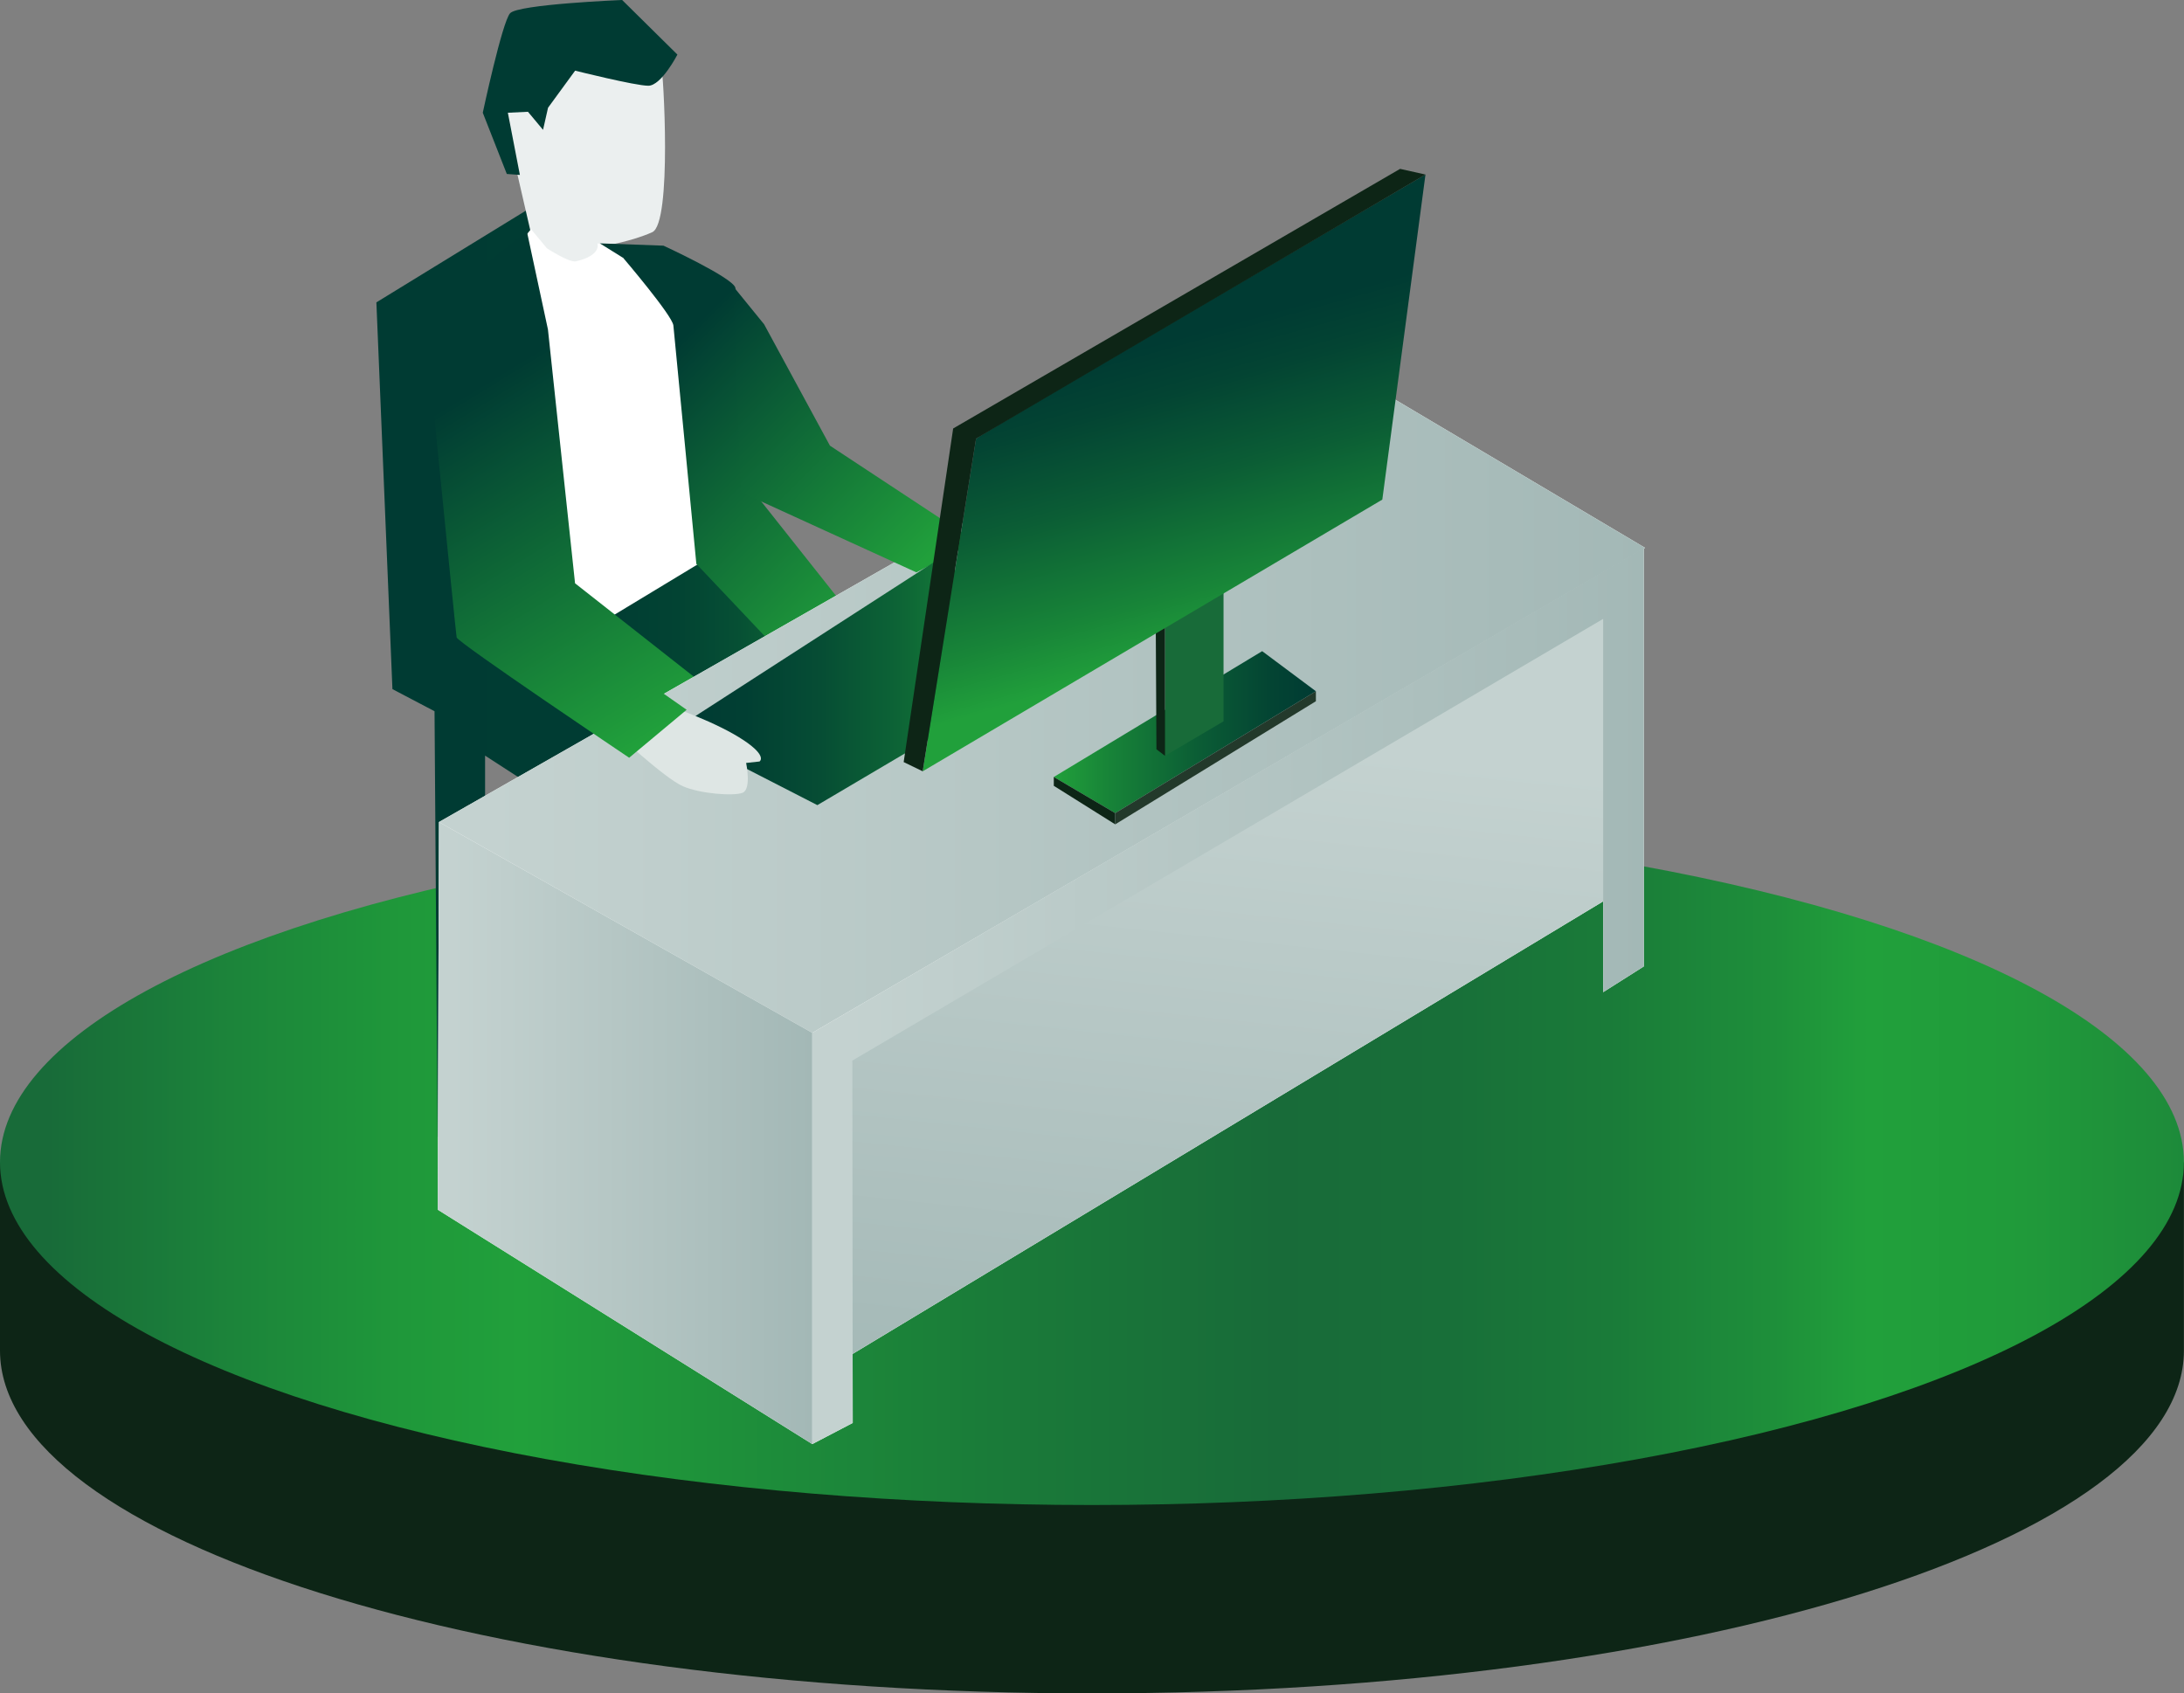
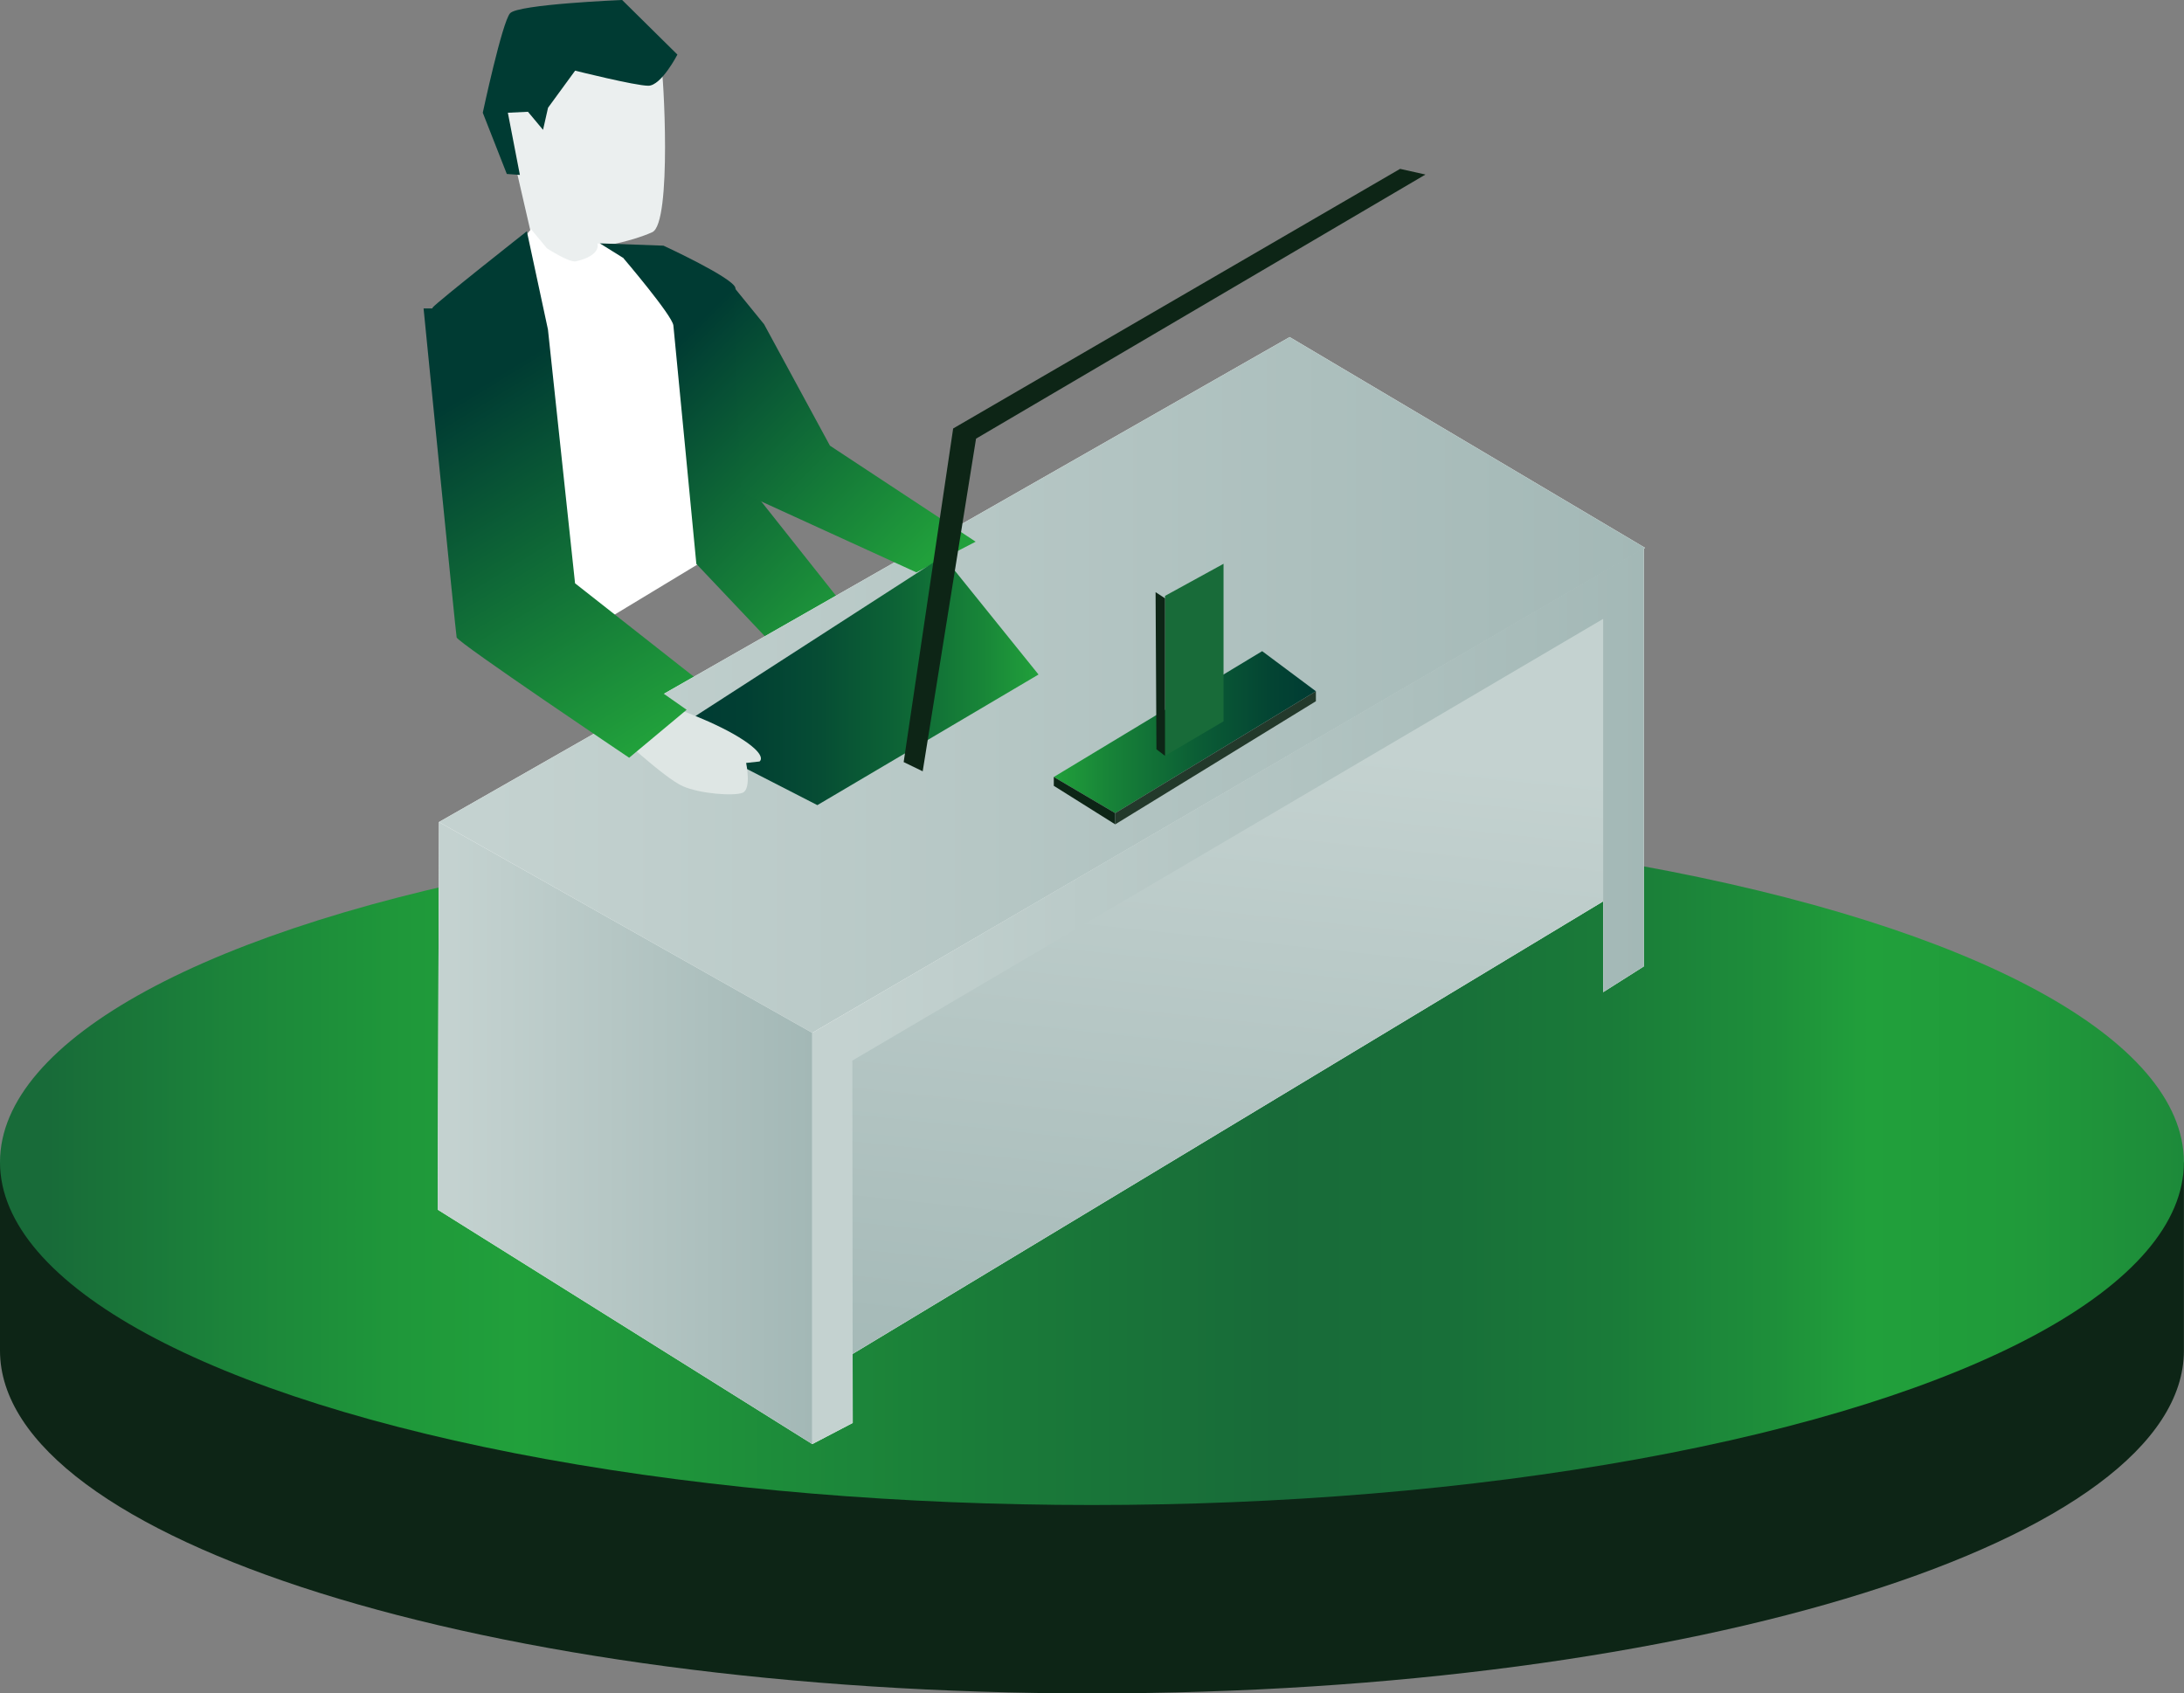
<svg xmlns="http://www.w3.org/2000/svg" xmlns:xlink="http://www.w3.org/1999/xlink" id="a" viewBox="0 0 227.23 176.19">
  <rect x="0" y="0" width="227.23" height="176.19" fill="#808080" stroke="none" />
  <defs>
    <linearGradient id="b" x1="5.04" y1="120.92" x2="250.95" y2="120.92" gradientUnits="userSpaceOnUse">
      <stop offset="0" stop-color="#186b39" />
      <stop offset=".08" stop-color="#1c853a" />
      <stop offset=".15" stop-color="#1f983a" />
      <stop offset=".2" stop-color="#21a03b" />
      <stop offset=".4" stop-color="#1a7b39" />
      <stop offset=".52" stop-color="#186b39" />
      <stop offset=".59" stop-color="#186f39" />
      <stop offset=".66" stop-color="#1a7b39" />
      <stop offset=".73" stop-color="#1e8f3a" />
      <stop offset=".77" stop-color="#21a03b" />
      <stop offset=".83" stop-color="#209b3a" />
      <stop offset=".89" stop-color="#1e8e3a" />
      <stop offset=".96" stop-color="#1a7839" />
      <stop offset=".99" stop-color="#186b39" />
    </linearGradient>
    <linearGradient id="c" x1="59.83" y1="64.7" x2="86.55" y2="64.7" gradientUnits="userSpaceOnUse">
      <stop offset="0" stop-color="#003b33" />
      <stop offset=".41" stop-color="#003c34" />
      <stop offset=".56" stop-color="#004338" />
      <stop offset=".67" stop-color="#004f3f" />
      <stop offset=".76" stop-color="#006049" />
      <stop offset=".83" stop-color="#007656" />
      <stop offset=".9" stop-color="#009166" />
      <stop offset=".95" stop-color="#00b179" />
      <stop offset="1" stop-color="#00d18d" />
    </linearGradient>
    <linearGradient id="d" x1="39.16" y1="69.23" x2="90.5" y2="69.23" gradientUnits="userSpaceOnUse">
      <stop offset="0" stop-color="#003b33" />
      <stop offset=".45" stop-color="#003c33" />
      <stop offset=".61" stop-color="#024333" />
      <stop offset=".73" stop-color="#064f34" />
      <stop offset=".82" stop-color="#0c6035" />
      <stop offset=".9" stop-color="#137637" />
      <stop offset=".97" stop-color="#1c9039" />
      <stop offset="1" stop-color="#21a03b" />
    </linearGradient>
    <linearGradient id="e" x1="49.75" y1="40.25" x2="70.75" y2="74.87" gradientUnits="userSpaceOnUse">
      <stop offset="0" stop-color="#003b33" />
      <stop offset="1" stop-color="#21a03b" />
    </linearGradient>
    <linearGradient id="f" x1="68.06" y1="38.05" x2="92.59" y2="62.58" xlink:href="#e" />
    <linearGradient id="g" x1="130.16" y1="73.98" x2="122.24" y2="148.83" gradientUnits="userSpaceOnUse">
      <stop offset=".04" stop-color="#c4d2d0" />
      <stop offset="1" stop-color="#a3b8b6" />
    </linearGradient>
    <linearGradient id="h" x1="45.67" y1="71.26" x2="171.16" y2="71.26" xlink:href="#g" />
    <linearGradient id="i" x1="84.51" y1="103.63" x2="171.03" y2="103.63" xlink:href="#g" />
    <linearGradient id="j" x1="71.06" y1="34.87" x2="95.4" y2="59.22" xlink:href="#e" />
    <linearGradient id="k" x1="45.54" y1="117.89" x2="84.51" y2="117.89" xlink:href="#g" />
    <linearGradient id="l" x1="70.79" y1="70.82" x2="108.05" y2="70.82" gradientUnits="userSpaceOnUse">
      <stop offset="0" stop-color="#003b33" />
      <stop offset=".18" stop-color="#013f33" />
      <stop offset=".39" stop-color="#064d34" />
      <stop offset=".61" stop-color="#0d6436" />
      <stop offset=".84" stop-color="#188538" />
      <stop offset="1" stop-color="#21a03b" />
    </linearGradient>
    <linearGradient id="m" x1="109.64" y1="76.18" x2="136.91" y2="76.18" gradientUnits="userSpaceOnUse">
      <stop offset="0" stop-color="#21a03b" />
      <stop offset=".2" stop-color="#188538" />
      <stop offset=".55" stop-color="#0b5d35" />
      <stop offset=".83" stop-color="#034433" />
      <stop offset="1" stop-color="#003b33" />
    </linearGradient>
    <linearGradient id="n" x1="127.19" y1="67.26" x2="118.52" y2="36.18" xlink:href="#m" />
    <linearGradient id="o" x1="44.8" y1="43.3" x2="65.78" y2="77.88" gradientUnits="userSpaceOnUse">
      <stop offset="0" stop-color="#003b33" />
      <stop offset="1" stop-color="#21a03b" />
    </linearGradient>
  </defs>
  <path d="m0,120.92v19.6c0,19.7,50.87,35.67,113.61,35.67s113.61-15.97,113.61-35.67v-19.6H0Z" fill="#0d2516" />
  <ellipse cx="113.61" cy="120.92" rx="113.61" ry="35.67" fill="url(#b)" />
-   <polyline points="60.24 62.98 74.86 53.8 86.55 62.67 71.62 75.61 59.83 63.5" fill="url(#c)" />
-   <polygon points="90.5 74.74 79.16 65.68 57.56 20.17 39.16 31.46 40.83 71.7 45.21 74 45.53 118.28 50.47 118.28 50.47 78.62 69.47 90.92 90.5 74.74" fill="url(#d)" />
  <path d="m68.8,6.83c.21.42,1.15,16.39-.94,17.33s-4.9,1.41-4.9,1.41l.19,3.54-7.5-3.08-2.19-9.5-1.67-7.72,5.74-4.59,11.27,2.61Z" fill="#ebefef" />
  <path d="m59.83,7.35s6.26,1.57,7.62,1.57,3.03-3.24,3.03-3.24l-5.75-5.68s-10.83.44-11.66,1.38-2.84,10.35-2.84,10.35l2.5,6.37,1.36.1-1.25-6.47,2.09-.1,1.57,1.88.52-2.3,2.82-3.86Z" fill="#003b33" />
  <path d="m56.9,25.83s2.31,1.52,3.03,1.36c2.71-.63,2.23-1.87,2.23-1.87l7.47,1.35,5.77,30.35-18.24,11.03-6.43-29.19.77-10.43,3.75-4.59,1.65,1.99Z" fill="#fff" />
  <path d="m54.81,24.04l2.2,10.24,2.82,26.41,12.54,9.86-7.88,4.14-17.49-14.42s-2.5-27.66-1.98-28.28,9.81-7.94,9.81-7.94Z" fill="url(#e)" />
  <path d="m64.81,26.8s5.14,6.02,5.25,7.06,2.39,24.81,2.39,24.81l7.96,8.41,7.35-4.11-9.86-12.44s-1.18-19.54-1.39-20.58-7.48-4.39-7.48-4.39l-6.62-.24,2.39,1.49Z" fill="url(#f)" />
  <polygon points="171.16 57 134.18 35.07 45.67 85.53 45.54 125.86 84.51 150.25 88.72 148.05 88.71 140.87 166.8 93.78 166.8 103.23 171.03 100.55 171.03 57.08 171.16 57" fill="#fff" />
  <polygon points="86.75 108.78 167.86 61.75 167.86 93.14 86.75 142.05 86.75 108.78" fill="url(#g)" />
  <polygon points="84.51 107.46 45.67 85.53 134.18 35.07 171.16 57 84.51 107.46" fill="url(#h)" />
  <polygon points="88.72 148.05 84.51 150.25 84.51 107.46 171.03 57 171.03 100.55 166.8 103.23 166.8 64.39 88.68 110.35 88.72 148.05" fill="url(#i)" />
  <polygon points="76.27 29.77 77.07 51.2 95.34 59.55 101.51 56.36 86.35 46.37 79.5 33.74 76.27 29.77" fill="url(#j)" />
  <polygon points="45.67 85.53 84.51 107.46 84.51 150.25 45.54 125.86 45.67 85.53" fill="url(#k)" />
  <polygon points="98.13 57.87 70.79 75.51 70.79 76.46 85.04 83.77 108.05 70.18 98.13 57.87" fill="url(#l)" />
  <polygon points="109.64 80.84 131.32 67.75 136.91 71.92 116.03 84.6 109.64 80.84" fill="url(#m)" />
  <polygon points="127.3 58.66 127.3 75.05 121.21 78.64 121.21 62 127.3 58.66" fill="#186b39" />
  <polygon points="121.21 62.25 121.21 78.64 120.32 77.96 120.23 61.61 121.21 62.25" fill="#0d2516" />
-   <path d="m101.55,45.64c1.06-.79,46.76-27.48,46.76-27.48l-4.49,33.82-47.82,28.27,5.55-34.61Z" fill="url(#n)" />
  <polygon points="148.31 18.16 145.67 17.57 99.17 44.58 94.02 79.29 96 80.25 101.55 45.64 148.31 18.16" fill="#0d2516" />
  <polygon points="116.03 84.6 109.64 80.84 109.64 81.76 116.03 85.77 116.03 84.6" fill="#0d2516" />
  <polygon points="136.91 71.92 116.03 84.6 116.03 85.77 136.91 72.96 136.91 71.92" fill="#23392b" />
  <path d="m69.77,73.52s4.76,1.59,7.65,3.53c2.47,1.66,1.6,2.18,1.6,2.18l-1.39.15s.58,2.76-.38,3.11c-.97.36-4.42.09-6.19-.68-1.94-.84-7.21-5.78-7.21-5.78l5.91-2.52Z" fill="#dee6e4" />
  <path d="m46.15,32.09l4.91,2.98,3.13,26.68,17.25,12.1-5.98,4.99s-17.85-12-17.95-12.52-3.44-34.23-3.44-34.23h2.09Z" fill="url(#o)" />
</svg>